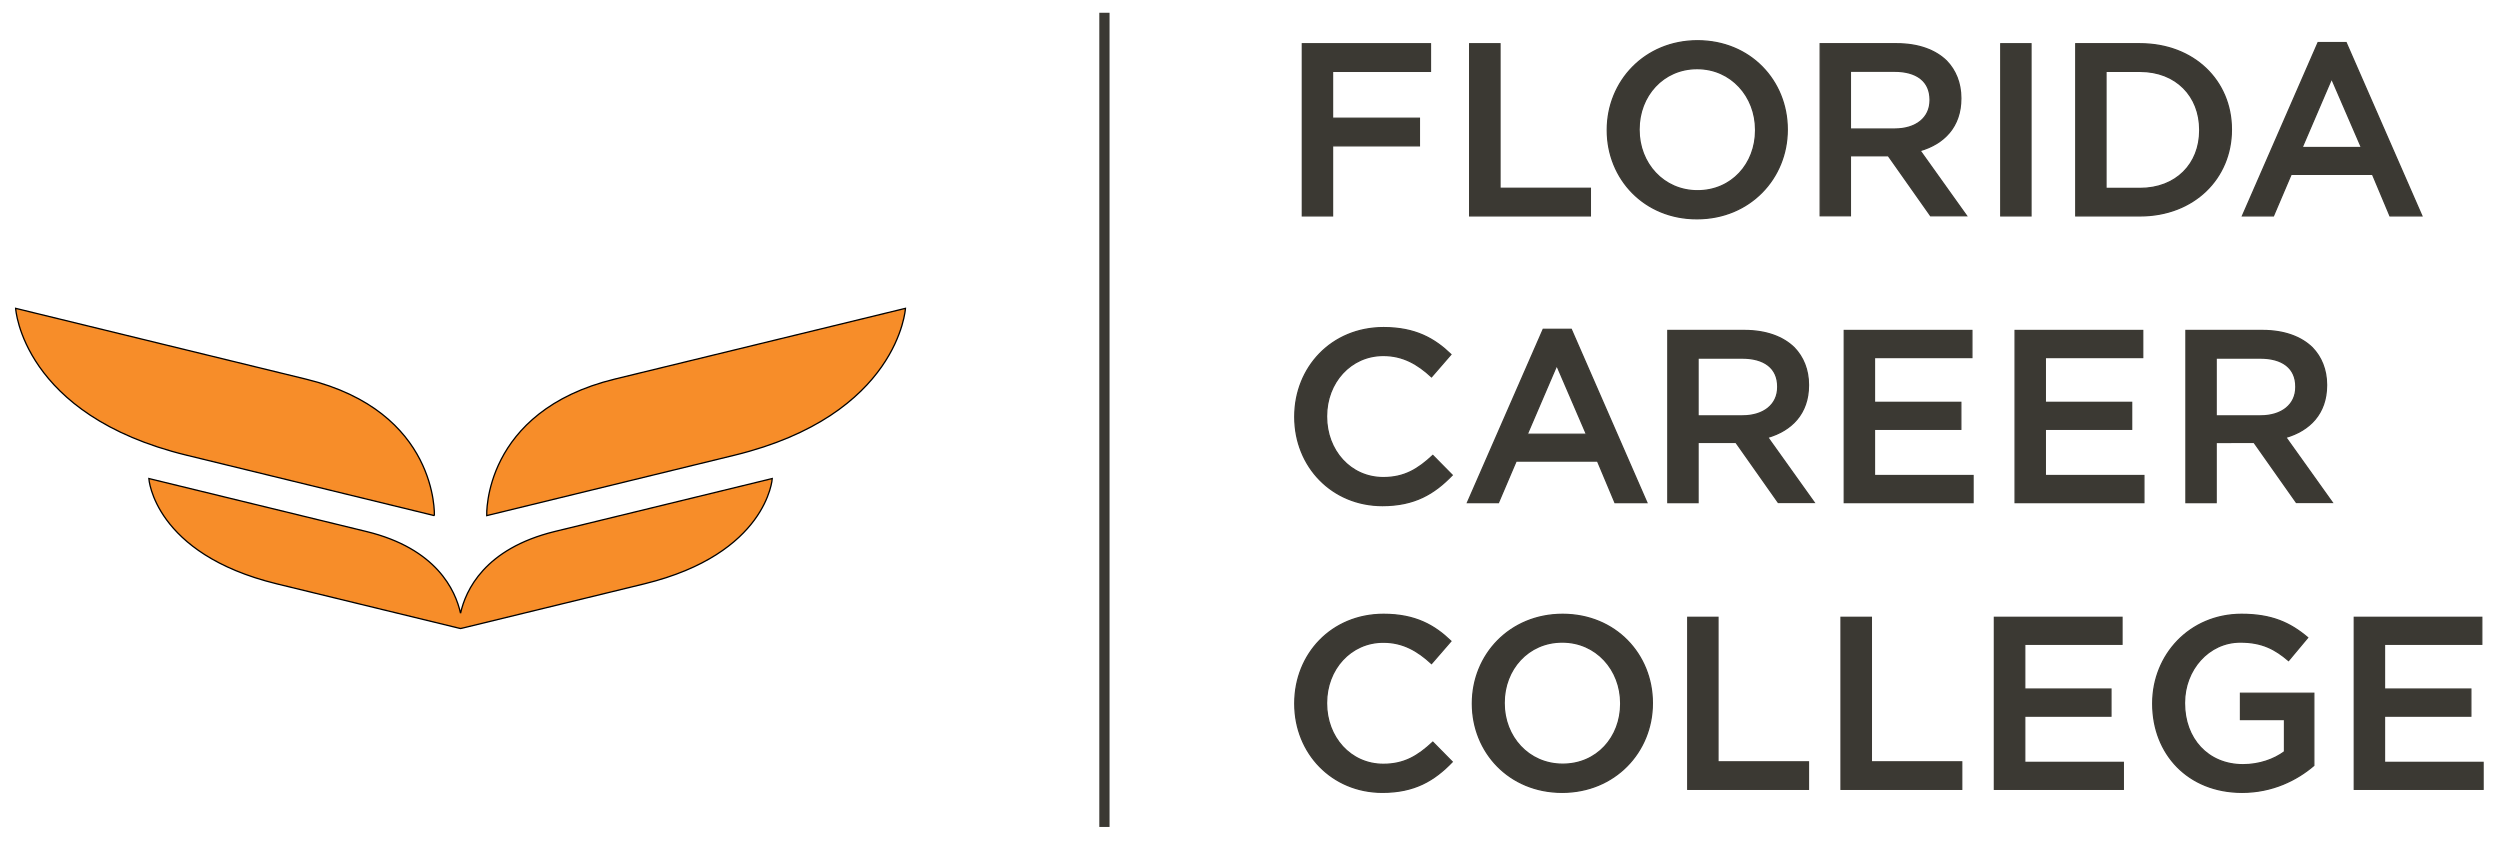
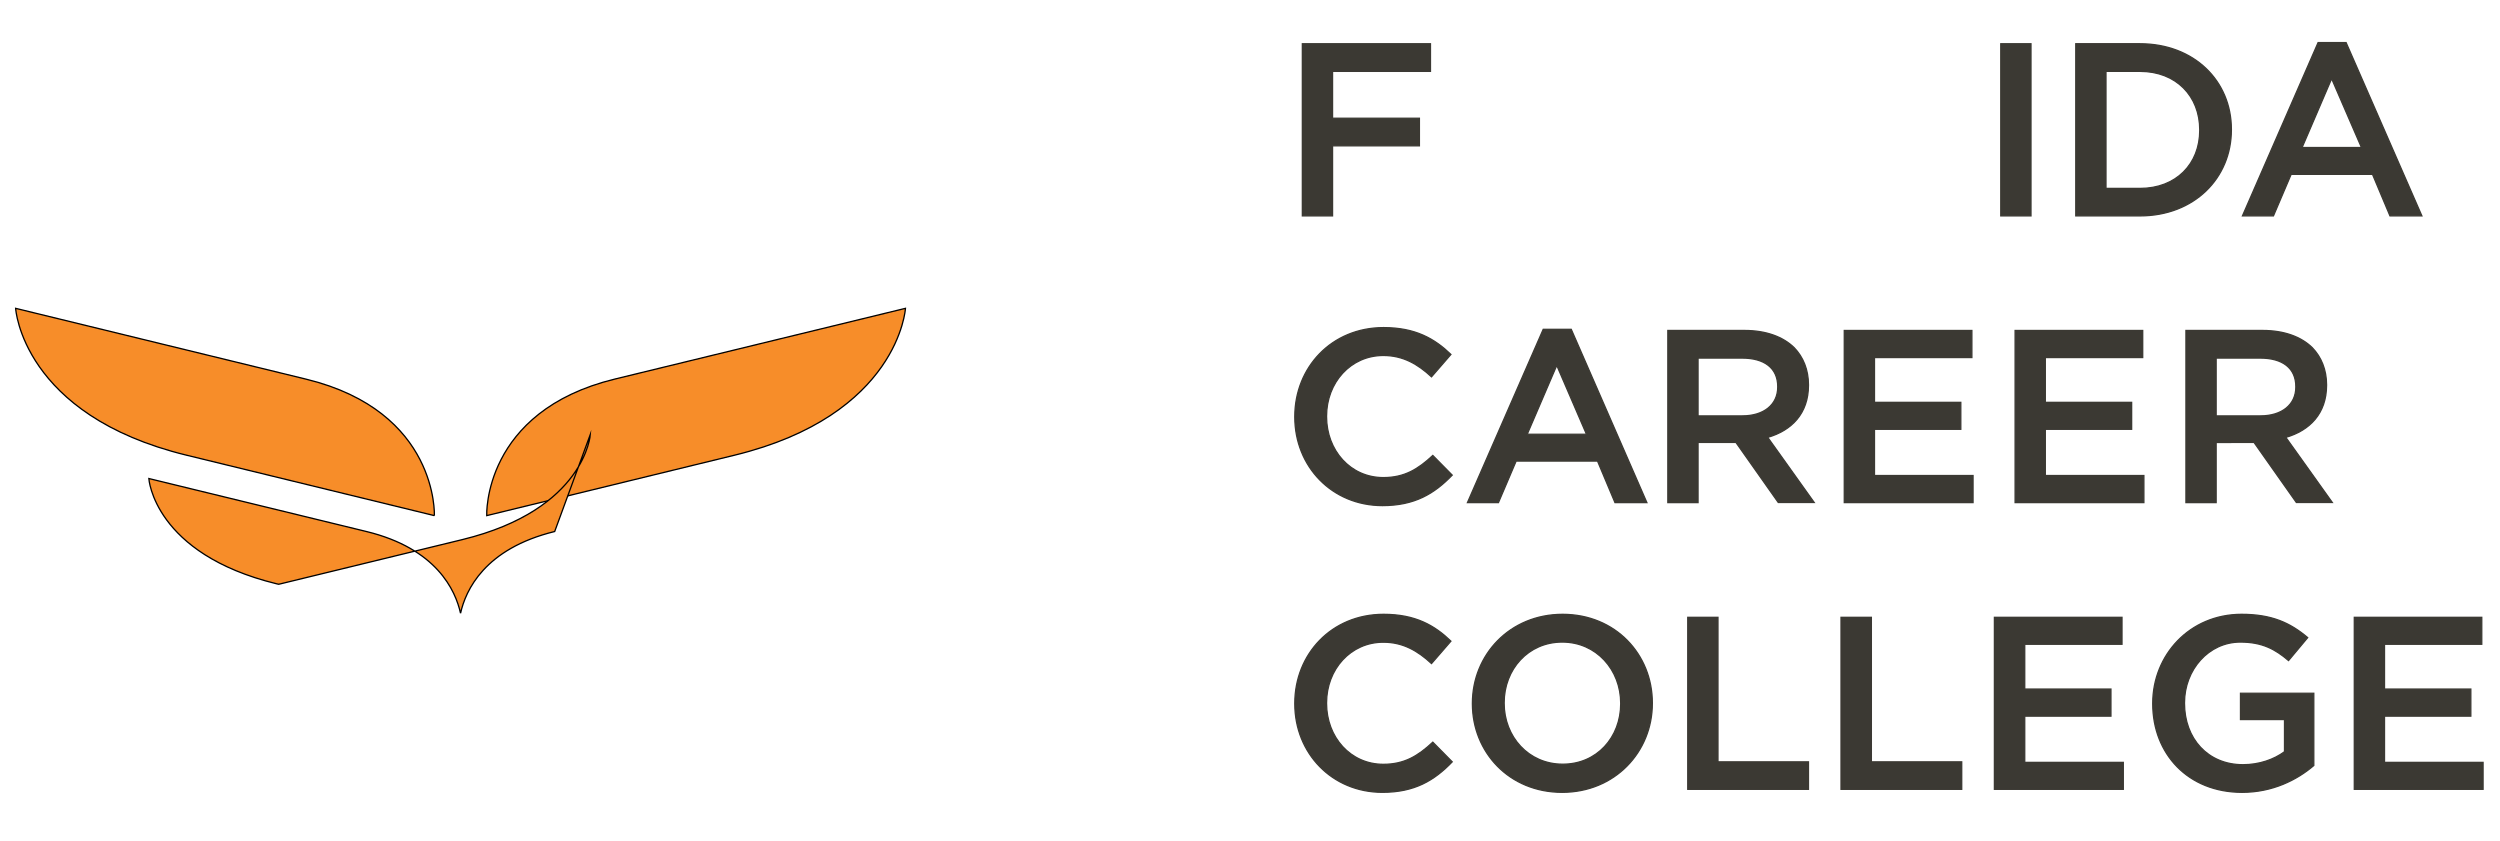
<svg xmlns="http://www.w3.org/2000/svg" version="1.1" id="Layer_1" x="0px" y="0px" viewBox="0 0 1920 646" style="enable-background:new 0 0 1920 646;" xml:space="preserve">
  <style type="text/css">
	.st0{fill:#3B3933;stroke:#3B3933;stroke-miterlimit:10;}
	.st1{fill:#F78D29;stroke:#000000;stroke-miterlimit:10;}
	.st2{fill:#3B3933;stroke:#3B3933;stroke-width:7.864;stroke-miterlimit:10;}
</style>
  <polygon class="st0" points="1000.2,33.6 1098.6,33.6 1098.6,54.8 1023.4,54.8 1023.4,90.8 1090.1,90.8 1090.1,112 1023.4,112   1023.4,165.8 1000.2,165.8 " />
-   <polygon class="st0" points="1128.7,33.6 1152,33.6 1152,144.6 1221.4,144.6 1221.4,165.8 1128.7,165.8 " />
  <g>
-     <path class="st0" d="M1348.3,100.1v-0.4c0-25.7-18.7-47-44.9-47c-26.2,0-44.6,21-44.6,46.6v0.4c0,25.7,18.7,46.8,44.9,46.8   C1330,146.5,1348.3,125.8,1348.3,100.1 M1234.4,100.1v-0.4c0-37.2,28.7-68.4,69.3-68.4s68.9,30.8,68.9,68v0.4   c0,37.2-28.7,68.3-69.3,68.3C1262.8,168.1,1234.4,137.3,1234.4,100.1" />
-     <path class="st0" d="M1455.1,99.1c16.6,0,27.2-8.7,27.2-22.1v-0.4c0-14.2-10.2-21.9-27.4-21.9h-33.8v44.4H1455.1z M1397.9,33.6   h58.9c16.6,0,29.6,4.9,38.1,13.2c7,7.2,11,17,11,28.5v0.4c0,21.7-13,34.7-31.3,40l35.7,50h-27.6l-32.5-46.1h-29.1v46.1h-23.2V33.6z   " />
-   </g>
+     </g>
  <rect x="1536.6" y="33.6" class="st0" width="23.2" height="132.2" />
  <g>
    <path class="st0" d="M1617.4,54.8v89.9h26.1c27.7,0,45.9-18.7,45.9-44.6v-0.4c0-25.9-18.1-44.9-45.9-44.9H1617.4z M1594.2,33.6   h49.3c41.5,0,70.2,28.5,70.2,65.7v0.4c0,37.2-28.7,66.1-70.2,66.1h-49.3V33.6z" />
  </g>
  <path class="st0" d="M1813.6,113.3l-22.9-52.9l-22.7,52.9H1813.6z M1780.3,32.7h21.5l58.2,133.1h-24.5l-13.4-31.9h-62.5l-13.6,31.9  h-23.8L1780.3,32.7z" />
  <g>
    <path class="st0" d="M994.4,320.3v-0.4c0-37.6,28.1-68.3,68.2-68.3c24.4,0,39.1,8.5,51.7,20.6l-14.9,17.2   c-10.6-9.8-21.9-16.4-37-16.4c-25.1,0-43.6,20.8-43.6,46.6v0.4c0,25.9,18.3,46.8,43.6,46.8c16.2,0,26.6-6.4,38-17l14.9,15.1   c-13.8,14.3-28.9,23.4-53.6,23.4C1023,388.3,994.4,358.3,994.4,320.3" />
  </g>
  <path class="st0" d="M1218.4,333.5l-22.8-52.9l-22.7,52.9H1218.4z M1185.2,252.9h21.5l58.1,133.1h-24.5l-13.4-31.9h-62.5l-13.6,31.9  H1127L1185.2,252.9z" />
  <g>
    <path class="st0" d="M1338.1,319.4c16.6,0,27.2-8.7,27.2-22.1v-0.4c0-14.2-10.2-21.9-27.4-21.9h-33.8v44.4H1338.1z M1280.9,253.8   h58.9c16.6,0,29.6,4.9,38.1,13.2c7,7.2,11,17,11,28.5v0.4c0,21.7-13,34.7-31.3,40l35.7,50h-27.6l-32.5-46.1h-29.1V386h-23.2V253.8z   " />
  </g>
  <polygon class="st0" points="1416.4,253.8 1514.4,253.8 1514.4,274.6 1439.6,274.6 1439.6,309 1505.9,309 1505.9,329.7   1439.6,329.7 1439.6,365.2 1515.3,365.2 1515.3,386 1416.4,386 " />
  <polygon class="st0" points="1547.6,253.8 1645.6,253.8 1645.6,274.6 1570.8,274.6 1570.8,309 1637.1,309 1637.1,329.7   1570.8,329.7 1570.8,365.2 1646.5,365.2 1646.5,386 1547.6,386 " />
  <g>
    <path class="st0" d="M1736,319.4c16.6,0,27.2-8.7,27.2-22.1v-0.4c0-14.2-10.2-21.9-27.4-21.9H1702v44.4H1736z M1678.8,253.8h58.9   c16.6,0,29.6,4.9,38.1,13.2c7,7.2,11,17,11,28.5v0.4c0,21.7-13,34.7-31.3,40l35.7,50h-27.6l-32.5-46.1H1702V386h-23.2V253.8z" />
    <path class="st0" d="M994.4,540.5v-0.4c0-37.6,28.1-68.3,68.2-68.3c24.4,0,39.1,8.5,51.7,20.6l-14.9,17.2   c-10.6-9.8-21.9-16.4-37-16.4c-25.1,0-43.6,20.8-43.6,46.6v0.4c0,25.9,18.3,46.8,43.6,46.8c16.2,0,26.6-6.4,38-17l14.9,15.1   c-13.8,14.3-28.9,23.4-53.6,23.4C1023,608.5,994.4,578.5,994.4,540.5" />
    <path class="st0" d="M1244.7,540.5v-0.4c0-25.7-18.7-47-44.9-47c-26.2,0-44.6,21-44.6,46.6v0.4c0,25.7,18.7,46.8,44.9,46.8   C1226.4,587,1244.7,566.2,1244.7,540.5 M1130.8,540.5v-0.4c0-37.2,28.7-68.3,69.3-68.3s68.9,30.8,68.9,68v0.4   c0,37.2-28.7,68.3-69.3,68.3C1159.1,608.5,1130.8,577.7,1130.8,540.5" />
  </g>
  <polygon class="st0" points="1296.2,474.1 1319.4,474.1 1319.4,585.1 1388.9,585.1 1388.9,606.2 1296.2,606.2 " />
  <polygon class="st0" points="1413.9,474.1 1437.2,474.1 1437.2,585.1 1506.6,585.1 1506.6,606.2 1413.9,606.2 " />
  <polygon class="st0" points="1531.7,474.1 1629.7,474.1 1629.7,494.8 1555,494.8 1555,529.2 1621.2,529.2 1621.2,550 1555,550   1555,585.5 1630.7,585.5 1630.7,606.2 1531.7,606.2 " />
  <g>
    <path class="st0" d="M1653.3,540.5v-0.4c0-37,28.3-68.3,68.2-68.3c23,0,37.2,6.4,50.8,17.9l-14.7,17.6c-10.2-8.7-20.2-14.2-37-14.2   c-24.4,0-42.9,21.3-42.9,46.6v0.4c0,27.2,17.9,47.2,44.9,47.2c12.5,0,23.8-4,31.9-10v-24.7h-33.8v-20.2h56.3v55.5   c-13,11.1-31.7,20.6-55.1,20.6C1680.5,608.5,1653.3,579,1653.3,540.5" />
  </g>
  <polygon class="st0" points="1808.1,474.1 1906,474.1 1906,494.8 1831.3,494.8 1831.3,529.2 1897.6,529.2 1897.6,550 1831.3,550   1831.3,585.5 1907,585.5 1907,606.2 1808.1,606.2 " />
  <g>
    <path class="st1" d="M333.6,396c0,0,3.3-80-98.5-104.8L12,236.8c0,0,4.9,82,131.3,112.8C269.6,380.4,333.6,396,333.6,396" />
    <path class="st1" d="M472.3,291.1C370.5,315.9,373.8,396,373.8,396s64-15.6,190.3-46.4c126.3-30.8,131.3-112.8,131.3-112.8   L472.3,291.1z" />
-     <path class="st1" d="M353.7,471c-3.9-17.6-18.4-49.7-72.3-62.8l-167.1-40.7c0,0,3.7,57.8,98.3,80.9c81.5,19.8,128.3,31.2,139.7,34   c0.5,0.1,1,0.2,1.4,0.3c0.4-0.1,0.9-0.2,1.4-0.3c11.5-2.8,58.3-14.2,139.7-34c94.6-23.1,98.3-80.9,98.3-80.9L426,408.2   C372.1,421.4,357.6,453.4,353.7,471" />
+     <path class="st1" d="M353.7,471c-3.9-17.6-18.4-49.7-72.3-62.8l-167.1-40.7c0,0,3.7,57.8,98.3,80.9c0.5,0.1,1,0.2,1.4,0.3c0.4-0.1,0.9-0.2,1.4-0.3c11.5-2.8,58.3-14.2,139.7-34c94.6-23.1,98.3-80.9,98.3-80.9L426,408.2   C372.1,421.4,357.6,453.4,353.7,471" />
  </g>
-   <line class="st2" x1="848.2" y1="9.8" x2="848.2" y2="635.1" />
</svg>